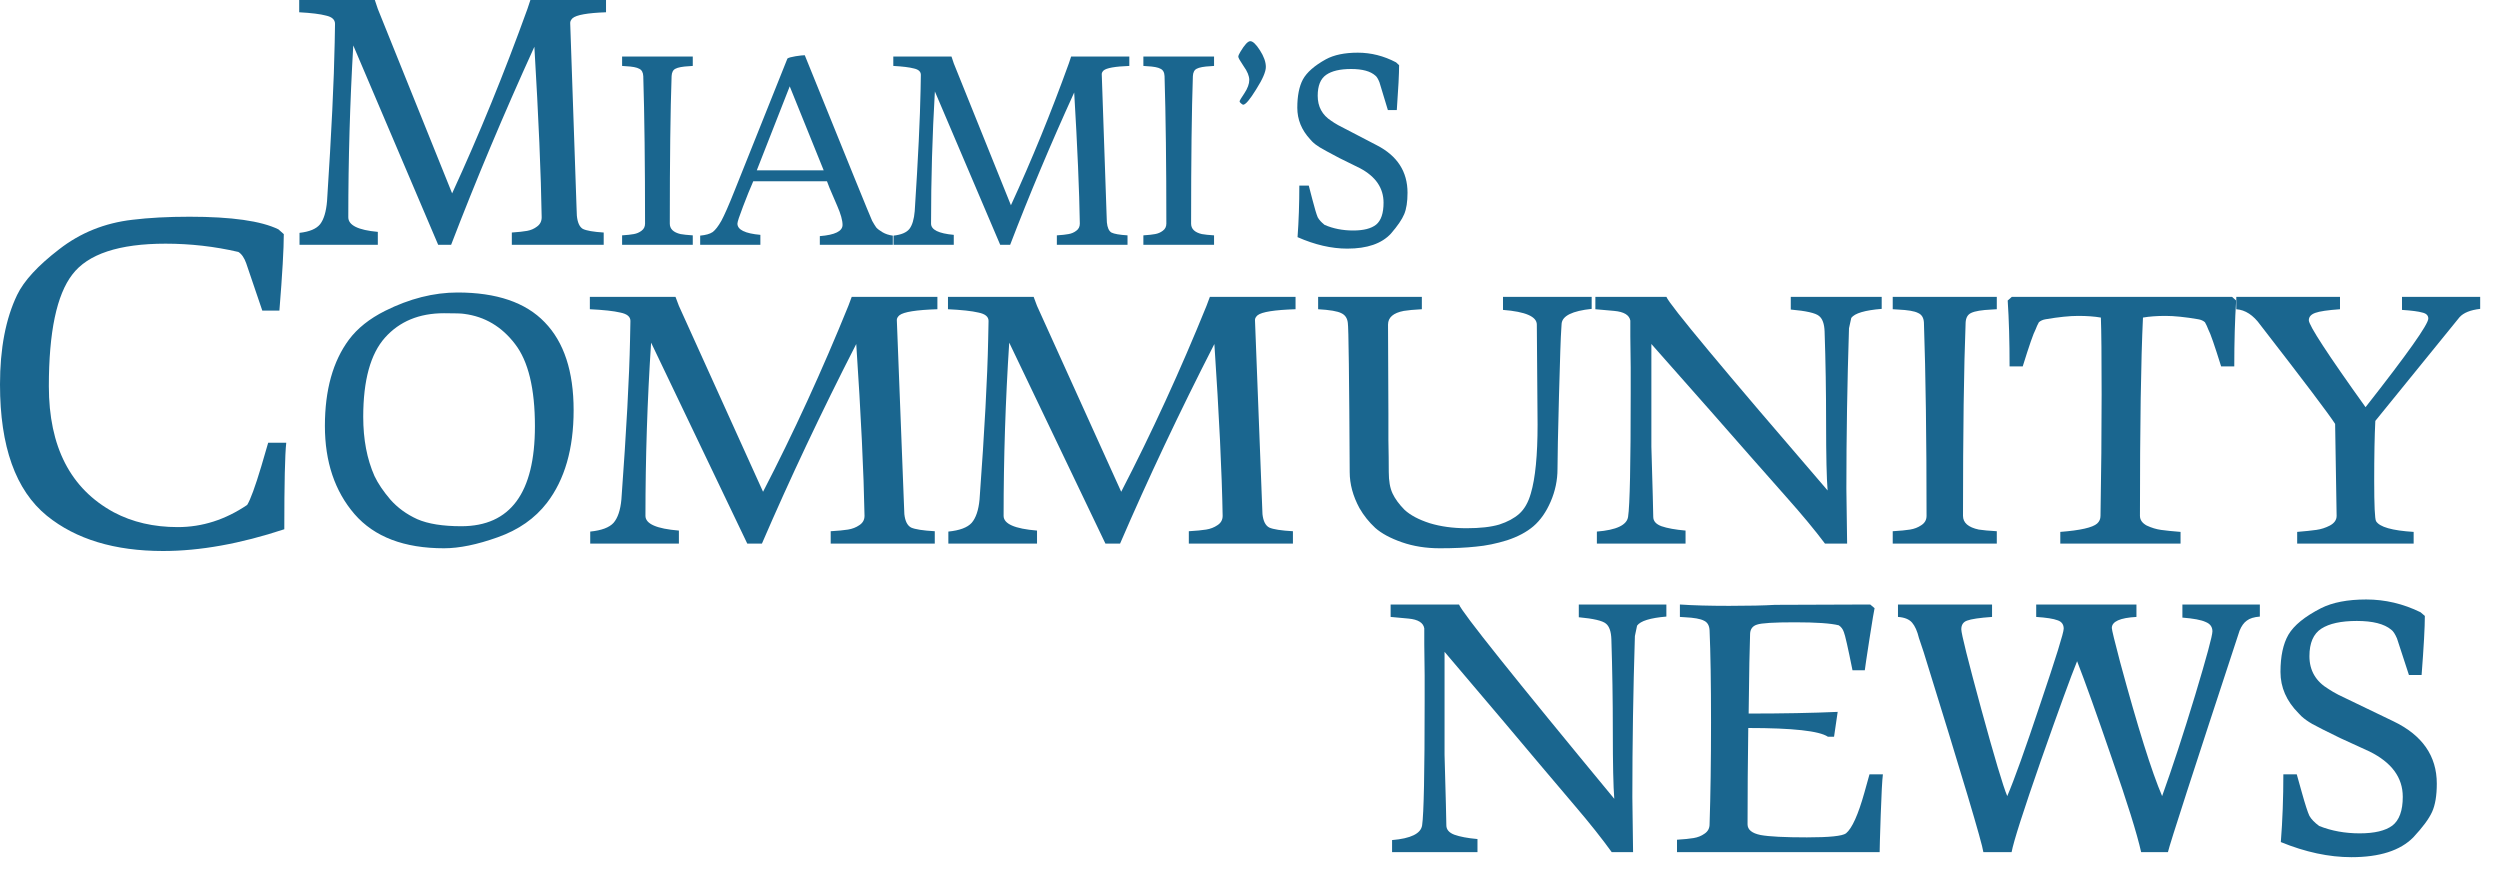
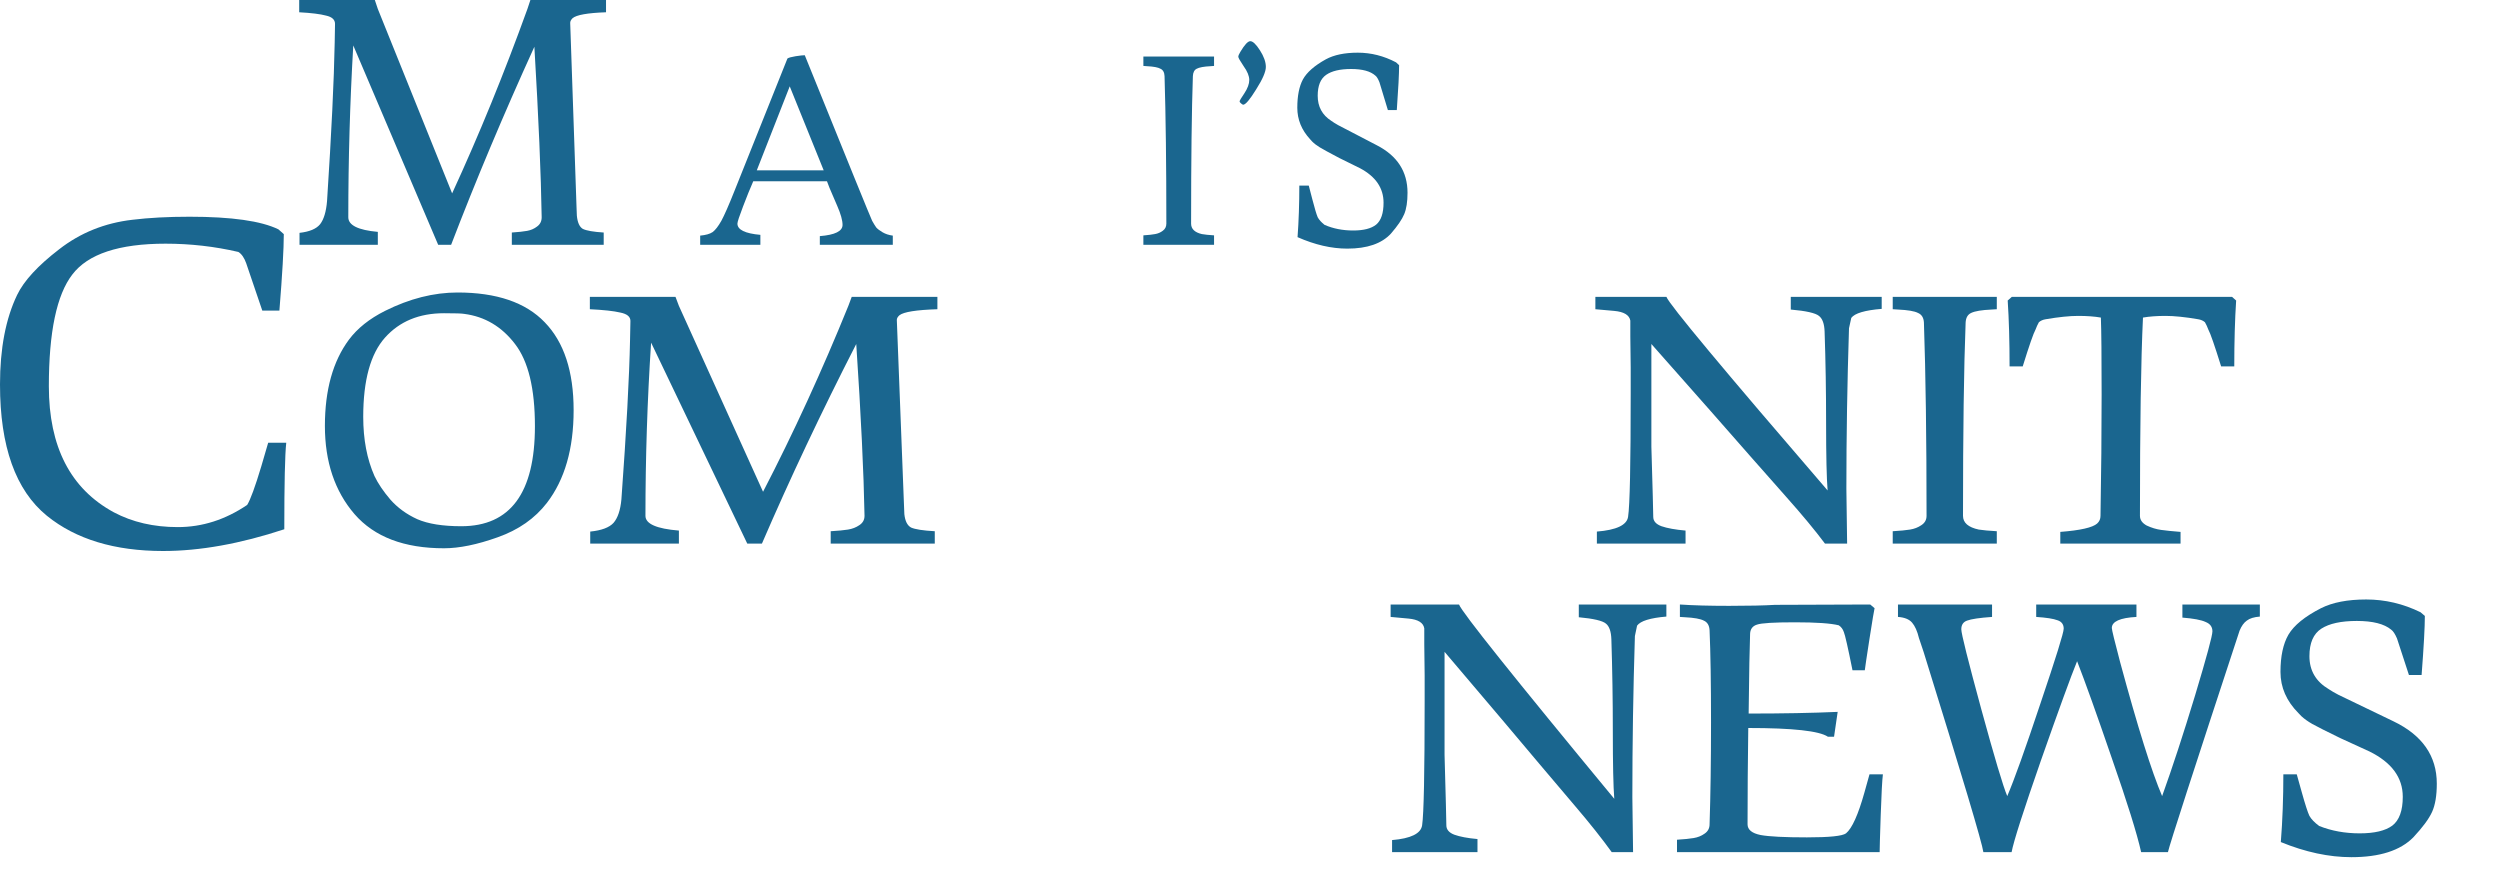
<svg xmlns="http://www.w3.org/2000/svg" width="100" height="35" viewBox="0 0 100 35" fill="none">
  <path d="M10.492 12.425L9.848 10.53C9.77 10.309 9.665 10.159 9.535 10.078C8.584 9.857 7.614 9.747 6.624 9.747C4.761 9.747 3.517 10.159 2.892 10.982C2.267 11.793 1.954 13.283 1.954 15.45C1.954 17.873 2.82 19.553 4.553 20.492C5.295 20.886 6.148 21.084 7.112 21.084C8.089 21.084 9.014 20.788 9.887 20.197C10.017 19.988 10.206 19.472 10.453 18.649L10.727 17.71H11.45C11.398 18.186 11.372 19.339 11.372 21.17C9.613 21.75 7.998 22.04 6.526 22.04C4.585 22.04 3.035 21.57 1.876 20.631C0.625 19.611 0 17.861 0 15.381C0 13.943 0.228 12.749 0.684 11.799C0.957 11.231 1.518 10.623 2.364 9.973C3.211 9.313 4.188 8.919 5.295 8.791C5.959 8.71 6.721 8.669 7.581 8.669C9.261 8.669 10.447 8.837 11.137 9.174L11.352 9.365C11.352 9.944 11.294 10.964 11.176 12.425H10.492Z" fill="#1A668F" />
  <path d="M17.76 21.931C16.167 21.931 14.975 21.477 14.183 20.567C13.391 19.649 12.996 18.472 12.996 17.036C12.996 15.601 13.316 14.451 13.958 13.586C14.298 13.131 14.779 12.748 15.4 12.436C16.382 11.945 17.349 11.7 18.301 11.7C19.864 11.7 21.027 12.097 21.788 12.89C22.56 13.684 22.945 14.856 22.945 16.408C22.945 17.95 22.59 19.185 21.878 20.113C21.397 20.737 20.741 21.196 19.91 21.49C19.088 21.784 18.371 21.931 17.76 21.931ZM14.529 16.675C14.529 17.576 14.679 18.365 14.98 19.043C15.12 19.337 15.33 19.649 15.611 19.979C15.902 20.309 16.262 20.572 16.693 20.768C17.124 20.955 17.71 21.049 18.452 21.049C20.416 21.049 21.397 19.716 21.397 17.05C21.397 15.543 21.132 14.446 20.601 13.76C20.07 13.064 19.393 12.663 18.572 12.556C18.482 12.538 18.211 12.529 17.76 12.529C16.768 12.529 15.982 12.855 15.4 13.505C14.819 14.156 14.529 15.213 14.529 16.675Z" fill="#1A668F" />
  <path d="M23.594 12.369V11.874H27.02L27.156 12.235L30.522 19.671C31.745 17.308 32.882 14.83 33.934 12.235L34.069 11.874H37.496V12.369C36.655 12.396 36.149 12.476 35.978 12.61C35.908 12.672 35.873 12.734 35.873 12.797C35.873 12.859 35.968 15.325 36.159 20.193L36.174 20.567C36.204 20.844 36.294 21.022 36.444 21.102C36.605 21.174 36.92 21.223 37.391 21.249V21.744H33.228V21.249C33.528 21.232 33.759 21.209 33.919 21.183C34.09 21.156 34.24 21.098 34.37 21.009C34.51 20.919 34.581 20.795 34.581 20.634C34.55 18.913 34.44 16.622 34.25 13.76C32.857 16.479 31.6 19.141 30.477 21.744H29.891L26.044 13.706C25.893 16.007 25.818 18.316 25.818 20.634C25.818 20.955 26.264 21.151 27.156 21.223V21.744H23.609V21.263C24.059 21.218 24.37 21.102 24.541 20.915C24.711 20.719 24.816 20.407 24.856 19.979C25.056 17.233 25.172 15.102 25.202 13.586L25.217 12.837C25.217 12.667 25.082 12.556 24.811 12.502C24.55 12.44 24.145 12.396 23.594 12.369Z" fill="#1A668F" />
-   <path d="M37.919 12.369V11.874H41.346L41.481 12.235L44.848 19.671C46.07 17.308 47.208 14.83 48.26 12.235L48.395 11.874H51.822V12.369C50.98 12.396 50.474 12.476 50.304 12.61C50.234 12.672 50.199 12.734 50.199 12.797C50.199 12.859 50.294 15.325 50.484 20.193L50.499 20.567C50.529 20.844 50.619 21.022 50.77 21.102C50.93 21.174 51.246 21.223 51.717 21.249V21.744H47.553V21.249C47.854 21.232 48.084 21.209 48.245 21.183C48.415 21.156 48.565 21.098 48.696 21.009C48.836 20.919 48.906 20.795 48.906 20.634C48.876 18.913 48.766 16.622 48.575 13.76C47.183 16.479 45.925 19.141 44.803 21.744H44.217L40.369 13.706C40.219 16.007 40.144 18.316 40.144 20.634C40.144 20.955 40.589 21.151 41.481 21.223V21.744H37.934V21.263C38.385 21.218 38.696 21.102 38.866 20.915C39.036 20.719 39.142 20.407 39.182 19.979C39.382 17.233 39.497 15.102 39.527 13.586L39.542 12.837C39.542 12.667 39.407 12.556 39.136 12.502C38.876 12.44 38.47 12.396 37.919 12.369Z" fill="#1A668F" />
-   <path d="M61.503 16.983L61.473 12.984C61.473 12.663 61.022 12.467 60.12 12.396V11.874H63.667V12.355C62.896 12.436 62.495 12.632 62.465 12.944L62.45 13.185C62.43 13.434 62.4 14.312 62.36 15.819C62.32 17.326 62.3 18.307 62.3 18.762C62.3 19.207 62.209 19.64 62.029 20.059C61.849 20.478 61.618 20.808 61.338 21.049C61.067 21.28 60.717 21.468 60.286 21.61C59.855 21.744 59.439 21.829 59.038 21.865C58.637 21.909 58.156 21.931 57.595 21.931C57.044 21.931 56.538 21.851 56.077 21.691C55.616 21.53 55.261 21.338 55.01 21.116C54.76 20.884 54.549 20.621 54.379 20.326C54.118 19.845 53.988 19.363 53.988 18.882C53.968 15.093 53.943 13.104 53.913 12.917C53.893 12.73 53.808 12.601 53.657 12.529C53.507 12.449 53.197 12.396 52.725 12.369V11.874H56.874V12.369C56.553 12.386 56.313 12.409 56.152 12.436C55.731 12.516 55.521 12.699 55.521 12.984L55.536 16.528V17.598C55.546 18.088 55.551 18.517 55.551 18.882C55.551 19.239 55.601 19.524 55.702 19.738C55.802 19.952 55.962 20.171 56.182 20.393C56.413 20.607 56.749 20.786 57.189 20.928C57.63 21.062 58.121 21.129 58.662 21.129C59.203 21.129 59.639 21.08 59.97 20.982C60.301 20.875 60.566 20.732 60.767 20.554C60.977 20.367 61.132 20.095 61.233 19.738C61.413 19.132 61.503 18.213 61.503 16.983Z" fill="#1A668F" />
  <path d="M65.228 14.696L65.213 13.452V12.823C65.173 12.601 64.957 12.471 64.567 12.436L63.815 12.369V11.874H66.656C66.776 12.186 68.925 14.767 73.104 19.618C73.064 19.118 73.044 18.231 73.044 16.956C73.044 15.672 73.024 14.442 72.984 13.265C72.974 12.953 72.898 12.743 72.758 12.636C72.618 12.52 72.242 12.436 71.631 12.382V11.874H75.268V12.355C74.597 12.409 74.191 12.529 74.051 12.716L73.96 13.131C73.89 15.298 73.855 17.438 73.855 19.551L73.885 21.744H72.999C72.598 21.209 72.092 20.599 71.481 19.912C70.869 19.216 70.373 18.655 69.993 18.227C69.231 17.353 67.918 15.864 66.055 13.76V17.866C66.105 19.569 66.13 20.505 66.13 20.674C66.13 20.844 66.24 20.968 66.46 21.049C66.691 21.129 67.012 21.187 67.422 21.223V21.744H63.875V21.263C64.657 21.2 65.073 21.004 65.123 20.674C65.193 20.228 65.228 18.579 65.228 15.726V14.696Z" fill="#1A668F" />
  <path d="M75.709 21.744V21.249C76.01 21.232 76.24 21.209 76.4 21.183C76.571 21.156 76.721 21.098 76.851 21.009C76.992 20.919 77.062 20.795 77.062 20.634C77.062 17.549 77.027 14.972 76.957 12.904C76.947 12.707 76.866 12.578 76.716 12.516C76.576 12.444 76.31 12.4 75.92 12.382L75.709 12.369V11.874H79.872V12.369L79.662 12.382C79.271 12.4 79.001 12.444 78.85 12.516C78.71 12.578 78.635 12.707 78.625 12.904C78.555 14.687 78.52 17.264 78.52 20.634C78.52 20.91 78.73 21.093 79.151 21.183C79.321 21.209 79.562 21.232 79.872 21.249V21.744H75.709Z" fill="#1A668F" />
  <path d="M80.308 12.021L80.473 11.874H89.281L89.446 12.021C89.396 12.779 89.371 13.657 89.371 14.656H88.845C88.584 13.818 88.414 13.327 88.334 13.185C88.294 13.078 88.249 12.979 88.198 12.89C88.128 12.828 88.038 12.788 87.928 12.77C87.407 12.681 86.971 12.636 86.62 12.636C86.27 12.636 85.969 12.659 85.719 12.703C85.638 14.388 85.598 17.032 85.598 20.634C85.598 20.795 85.689 20.924 85.869 21.022C86.059 21.111 86.25 21.169 86.44 21.196C86.63 21.223 86.891 21.249 87.222 21.276V21.744H82.412V21.276C83.213 21.214 83.704 21.102 83.885 20.942C83.975 20.861 84.02 20.759 84.02 20.634C84.05 18.904 84.065 17.286 84.065 15.779C84.065 14.263 84.055 13.238 84.035 12.703C83.785 12.659 83.484 12.636 83.133 12.636C82.783 12.636 82.347 12.681 81.826 12.77C81.716 12.788 81.625 12.828 81.555 12.89C81.505 12.979 81.46 13.078 81.42 13.185C81.34 13.327 81.169 13.818 80.909 14.656H80.383C80.383 13.657 80.358 12.779 80.308 12.021Z" fill="#1A668F" />
-   <path d="M89.452 12.369V11.874H93.6V12.369C93.109 12.404 92.779 12.453 92.608 12.516C92.438 12.578 92.353 12.676 92.353 12.81C92.353 13.015 93.109 14.174 94.622 16.287C96.296 14.156 97.132 12.975 97.132 12.743C97.132 12.618 97.052 12.538 96.892 12.502C96.742 12.458 96.471 12.422 96.08 12.396V11.874H99.207V12.355C98.816 12.4 98.54 12.511 98.38 12.69L95.013 16.836C94.983 17.424 94.968 18.222 94.968 19.23C94.968 20.228 94.993 20.768 95.043 20.848C95.183 21.08 95.684 21.223 96.546 21.276V21.744H91.887V21.276C92.207 21.249 92.463 21.223 92.653 21.196C92.844 21.169 93.024 21.111 93.195 21.022C93.375 20.924 93.465 20.795 93.465 20.634L93.405 16.956C93.174 16.591 92.177 15.271 90.414 12.997C90.133 12.605 89.813 12.396 89.452 12.369Z" fill="#1A668F" />
  <path d="M56.986 27.012L56.971 25.764V25.133C56.933 24.909 56.725 24.78 56.349 24.744L55.625 24.677V24.18H58.361C58.477 24.493 60.547 27.084 64.571 31.952C64.532 31.451 64.513 30.56 64.513 29.281C64.513 27.992 64.493 26.757 64.455 25.576C64.445 25.263 64.373 25.053 64.238 24.945C64.103 24.829 63.741 24.744 63.152 24.69V24.18H66.655V24.663C66.008 24.717 65.618 24.838 65.483 25.026L65.396 25.442C65.328 27.616 65.294 29.764 65.294 31.885L65.323 34.086H64.469C64.083 33.549 63.596 32.936 63.008 32.247C62.419 31.549 61.941 30.985 61.575 30.556C60.841 29.679 59.577 28.184 57.782 26.073V30.193C57.83 31.902 57.854 32.842 57.854 33.012C57.854 33.182 57.961 33.307 58.173 33.388C58.395 33.468 58.704 33.527 59.099 33.562V34.086H55.683V33.603C56.436 33.54 56.836 33.343 56.885 33.012C56.952 32.565 56.986 30.909 56.986 28.046V27.012Z" fill="#1A668F" />
  <path d="M67.08 34.086V33.589C67.369 33.571 67.591 33.549 67.746 33.522C67.91 33.495 68.055 33.437 68.18 33.348C68.315 33.258 68.383 33.133 68.383 32.972C68.421 31.826 68.441 30.466 68.441 28.891C68.441 27.308 68.421 26.082 68.383 25.214C68.373 25.017 68.296 24.887 68.151 24.824C68.016 24.753 67.765 24.708 67.398 24.69L67.196 24.677V24.18C67.717 24.216 68.373 24.234 69.164 24.234C69.956 24.234 70.568 24.22 71.002 24.194L74.809 24.18L74.983 24.328C74.964 24.399 74.896 24.806 74.78 25.549C74.665 26.292 74.602 26.712 74.592 26.811H74.1C73.917 25.898 73.801 25.388 73.753 25.281C73.714 25.164 73.647 25.075 73.55 25.012C73.232 24.932 72.648 24.892 71.799 24.892C70.959 24.892 70.452 24.923 70.279 24.985C70.105 25.039 70.013 25.16 70.004 25.348C69.984 25.831 69.965 26.896 69.946 28.542C71.306 28.542 72.493 28.52 73.507 28.475L73.362 29.469H73.116C72.768 29.236 71.707 29.12 69.931 29.12C69.912 30.444 69.902 31.728 69.902 32.972C69.902 33.187 70.076 33.33 70.424 33.401C70.771 33.464 71.388 33.495 72.276 33.495C73.174 33.495 73.695 33.442 73.84 33.334C74.081 33.137 74.327 32.592 74.578 31.697L74.78 30.972H75.316C75.287 31.204 75.258 31.746 75.229 32.596C75.2 33.446 75.186 33.943 75.186 34.086H67.08Z" fill="#1A668F" />
  <path d="M75.919 24.677V24.18H79.682V24.677C79.18 24.712 78.847 24.762 78.683 24.824C78.529 24.878 78.452 24.994 78.452 25.173C78.452 25.343 78.717 26.404 79.248 28.355C79.779 30.296 80.126 31.46 80.29 31.844C80.57 31.191 81.014 29.952 81.622 28.126C82.239 26.301 82.548 25.308 82.548 25.146C82.548 24.977 82.466 24.865 82.302 24.811C82.138 24.748 81.853 24.704 81.448 24.677V24.18H85.458V24.677C84.802 24.712 84.473 24.86 84.473 25.12C84.473 25.191 84.584 25.648 84.806 26.489C85.511 29.093 86.07 30.878 86.485 31.844C86.9 30.69 87.339 29.348 87.803 27.818C88.266 26.279 88.497 25.424 88.497 25.254C88.497 25.075 88.406 24.95 88.222 24.878C88.049 24.797 87.74 24.739 87.296 24.704V24.18H90.394V24.663C90.162 24.681 89.988 24.735 89.873 24.824C89.757 24.905 89.66 25.039 89.583 25.227C87.74 30.829 86.784 33.782 86.717 34.086H85.646C85.482 33.352 85.091 32.099 84.473 30.328C83.865 28.556 83.402 27.263 83.084 26.448C82.833 27.066 82.35 28.39 81.636 30.422C80.932 32.444 80.541 33.665 80.464 34.086H79.335C79.287 33.719 78.49 31.052 76.947 26.086L76.758 25.522C76.691 25.245 76.599 25.039 76.483 24.905C76.368 24.771 76.179 24.695 75.919 24.677Z" fill="#1A668F" />
  <path d="M96.357 26.999L95.879 25.536C95.802 25.357 95.725 25.241 95.648 25.187C95.368 24.954 94.91 24.838 94.273 24.838C93.645 24.838 93.173 24.941 92.854 25.146C92.536 25.352 92.377 25.719 92.377 26.247C92.377 26.82 92.632 27.258 93.144 27.563C93.25 27.634 93.38 27.71 93.535 27.791L95.735 28.851C96.893 29.406 97.472 30.238 97.472 31.348C97.472 31.822 97.409 32.198 97.284 32.475C97.158 32.753 96.907 33.093 96.531 33.495C96.01 34.023 95.185 34.287 94.056 34.287C93.158 34.287 92.217 34.086 91.233 33.683C91.301 32.824 91.334 31.92 91.334 30.972H91.87L92.073 31.697C92.208 32.18 92.309 32.493 92.377 32.636C92.454 32.77 92.584 32.905 92.767 33.039C93.26 33.236 93.8 33.334 94.389 33.334C94.977 33.334 95.412 33.231 95.691 33.026C95.971 32.811 96.111 32.426 96.111 31.871C96.111 31.102 95.667 30.498 94.779 30.059L93.607 29.522C93.038 29.245 92.666 29.057 92.492 28.959C92.319 28.86 92.174 28.757 92.058 28.65L91.942 28.529C91.46 28.046 91.219 27.495 91.219 26.878C91.219 26.252 91.325 25.755 91.537 25.388C91.759 25.012 92.193 24.659 92.84 24.328C93.303 24.095 93.906 23.979 94.649 23.979C95.402 23.979 96.126 24.149 96.82 24.489L96.994 24.637C96.994 25.084 96.951 25.871 96.864 26.999H96.357Z" fill="#1A668F" />
  <path d="M11.968 0.491V0H14.993L15.113 0.358L18.085 7.735C19.164 5.391 20.168 2.932 21.097 0.358L21.216 0H24.241V0.491C23.498 0.517 23.052 0.597 22.901 0.73C22.839 0.792 22.808 0.854 22.808 0.916C22.808 0.977 22.892 3.423 23.06 8.253L23.074 8.624C23.1 8.899 23.18 9.076 23.312 9.155C23.454 9.226 23.733 9.275 24.148 9.301V9.792H20.473V9.301C20.738 9.283 20.942 9.261 21.083 9.235C21.234 9.208 21.366 9.151 21.481 9.062C21.605 8.974 21.667 8.85 21.667 8.691C21.641 6.984 21.543 4.71 21.375 1.871C20.146 4.569 19.036 7.209 18.045 9.792H17.527L14.131 1.818C13.998 4.1 13.932 6.391 13.932 8.691C13.932 9.009 14.325 9.204 15.113 9.275V9.792H11.981V9.314C12.379 9.27 12.653 9.155 12.804 8.969C12.954 8.775 13.047 8.465 13.082 8.041C13.259 5.316 13.361 3.202 13.388 1.698L13.401 0.955C13.401 0.787 13.282 0.677 13.043 0.624C12.813 0.562 12.454 0.517 11.968 0.491Z" fill="#1A668F" />
-   <path d="M24.884 9.792V9.414C25.088 9.401 25.244 9.384 25.353 9.363C25.469 9.343 25.571 9.299 25.66 9.231C25.755 9.163 25.802 9.067 25.802 8.945C25.802 6.591 25.779 4.624 25.731 3.046C25.724 2.896 25.67 2.797 25.568 2.75C25.472 2.695 25.292 2.661 25.027 2.648L24.884 2.637V2.26H27.711V2.637L27.568 2.648C27.303 2.661 27.119 2.695 27.017 2.75C26.922 2.797 26.871 2.896 26.864 3.046C26.816 4.406 26.792 6.373 26.792 8.945C26.792 9.156 26.935 9.295 27.221 9.363C27.337 9.384 27.5 9.401 27.711 9.414V9.792H24.884Z" fill="#1A668F" />
  <path d="M28.007 9.792V9.425C28.231 9.404 28.398 9.357 28.507 9.282C28.616 9.2 28.731 9.05 28.854 8.833C28.976 8.608 29.15 8.213 29.374 7.649L31.497 2.341C31.545 2.307 31.654 2.277 31.824 2.249C32.001 2.222 32.123 2.209 32.191 2.209C33.933 6.516 34.831 8.724 34.886 8.833C34.947 8.942 35.001 9.03 35.049 9.098C35.103 9.159 35.188 9.224 35.304 9.292C35.42 9.36 35.556 9.404 35.712 9.425V9.792H32.793V9.445C33.399 9.397 33.702 9.248 33.702 8.996C33.702 8.812 33.63 8.557 33.487 8.23L33.294 7.781C33.212 7.598 33.14 7.421 33.079 7.251H30.13C30.007 7.53 29.871 7.866 29.721 8.261C29.572 8.649 29.497 8.877 29.497 8.945C29.497 9.19 29.803 9.34 30.415 9.394V9.792H28.007ZM30.272 6.812H32.947L31.589 3.454L30.272 6.812Z" fill="#1A668F" />
-   <path d="M35.732 2.637V2.26H38.059L38.151 2.535L40.437 8.21C41.267 6.407 42.039 4.515 42.754 2.535L42.846 2.26H45.173V2.637C44.601 2.658 44.257 2.719 44.142 2.821C44.094 2.869 44.07 2.916 44.07 2.964C44.07 3.012 44.135 4.893 44.264 8.608L44.275 8.894C44.295 9.105 44.356 9.241 44.458 9.302C44.567 9.357 44.781 9.394 45.101 9.414V9.792H42.274V9.414C42.478 9.401 42.635 9.384 42.743 9.363C42.859 9.343 42.961 9.299 43.05 9.231C43.145 9.163 43.193 9.067 43.193 8.945C43.172 7.632 43.097 5.883 42.968 3.699C42.022 5.774 41.168 7.805 40.406 9.792H40.008L37.395 3.658C37.293 5.413 37.242 7.176 37.242 8.945C37.242 9.19 37.545 9.34 38.151 9.394V9.792H35.742V9.425C36.048 9.391 36.259 9.302 36.375 9.159C36.49 9.01 36.562 8.771 36.589 8.445C36.725 6.349 36.803 4.723 36.824 3.566L36.834 2.995C36.834 2.865 36.742 2.78 36.558 2.739C36.382 2.692 36.106 2.658 35.732 2.637Z" fill="#1A668F" />
  <path d="M45.735 9.792V9.414C45.939 9.401 46.096 9.384 46.205 9.363C46.32 9.343 46.422 9.299 46.511 9.231C46.606 9.163 46.654 9.067 46.654 8.945C46.654 6.591 46.63 4.624 46.582 3.046C46.576 2.896 46.521 2.797 46.419 2.75C46.324 2.695 46.144 2.661 45.878 2.648L45.735 2.637V2.26H48.562V2.637L48.419 2.648C48.154 2.661 47.971 2.695 47.868 2.75C47.773 2.797 47.722 2.896 47.715 3.046C47.668 4.406 47.644 6.373 47.644 8.945C47.644 9.156 47.787 9.295 48.072 9.363C48.188 9.384 48.352 9.401 48.562 9.414V9.792H45.735Z" fill="#1A668F" />
  <path d="M49.971 3.199C49.971 3.042 49.896 2.858 49.746 2.648C49.603 2.437 49.532 2.311 49.532 2.27C49.532 2.229 49.559 2.164 49.613 2.076C49.783 1.79 49.916 1.647 50.011 1.647C50.113 1.647 50.243 1.77 50.399 2.015C50.556 2.26 50.634 2.481 50.634 2.678C50.634 2.869 50.505 3.168 50.246 3.576C49.994 3.985 49.821 4.189 49.726 4.189C49.712 4.189 49.685 4.172 49.644 4.138C49.603 4.104 49.583 4.076 49.583 4.056C49.583 4.029 49.647 3.92 49.777 3.729C49.906 3.532 49.971 3.355 49.971 3.199Z" fill="#1A668F" />
  <path d="M55.515 4.403L55.178 3.291C55.124 3.154 55.069 3.066 55.015 3.025C54.818 2.848 54.494 2.76 54.045 2.76C53.603 2.76 53.27 2.838 53.045 2.995C52.821 3.151 52.708 3.43 52.708 3.831C52.708 4.267 52.889 4.6 53.249 4.832C53.324 4.886 53.416 4.944 53.525 5.005L55.076 5.812C55.893 6.233 56.301 6.866 56.301 7.71C56.301 8.071 56.257 8.356 56.168 8.567C56.08 8.778 55.903 9.037 55.638 9.343C55.27 9.744 54.688 9.945 53.892 9.945C53.259 9.945 52.596 9.792 51.902 9.486C51.95 8.833 51.973 8.145 51.973 7.424H52.351L52.494 7.975C52.589 8.343 52.661 8.581 52.708 8.69C52.763 8.792 52.855 8.894 52.984 8.996C53.331 9.146 53.712 9.22 54.127 9.22C54.542 9.22 54.848 9.142 55.045 8.986C55.243 8.822 55.342 8.53 55.342 8.108C55.342 7.523 55.029 7.064 54.403 6.73L53.576 6.322C53.174 6.111 52.912 5.968 52.79 5.893C52.667 5.818 52.565 5.74 52.484 5.658L52.402 5.567C52.062 5.199 51.892 4.781 51.892 4.311C51.892 3.835 51.967 3.457 52.116 3.178C52.273 2.893 52.579 2.624 53.035 2.372C53.361 2.195 53.787 2.107 54.311 2.107C54.841 2.107 55.352 2.236 55.842 2.494L55.964 2.607C55.964 2.947 55.934 3.546 55.872 4.403H55.515Z" fill="#1A668F" />
</svg>